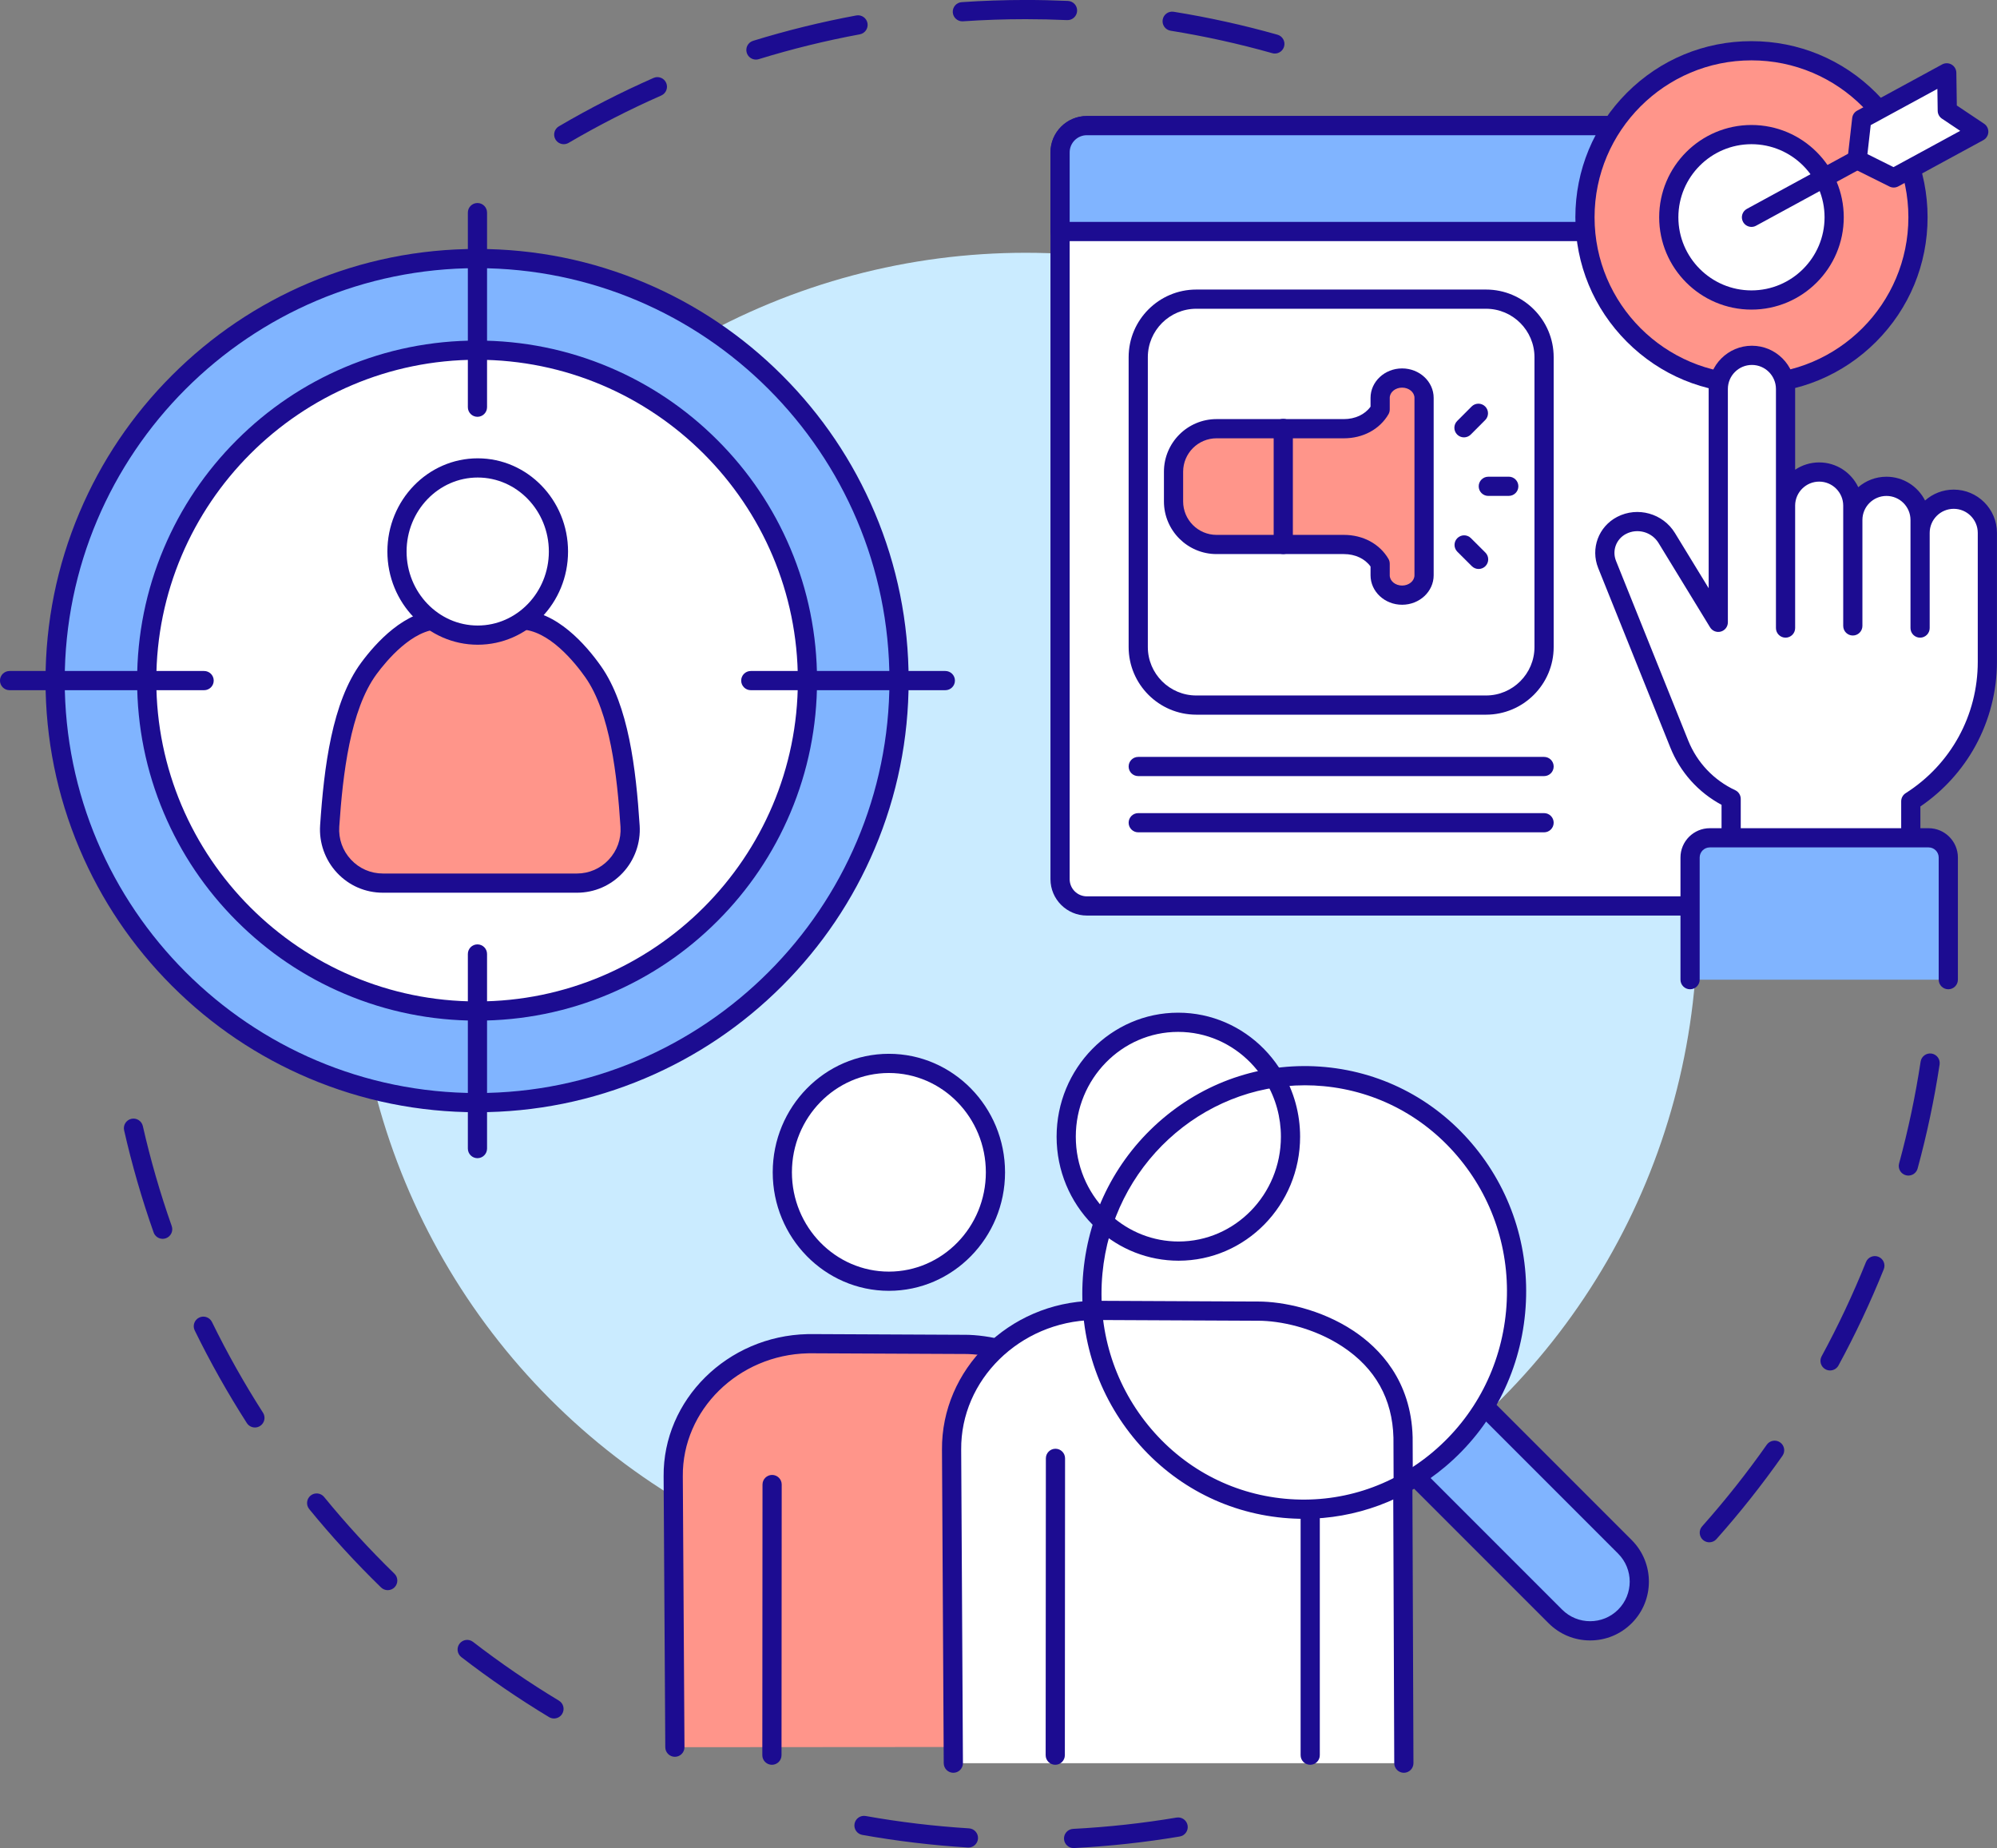
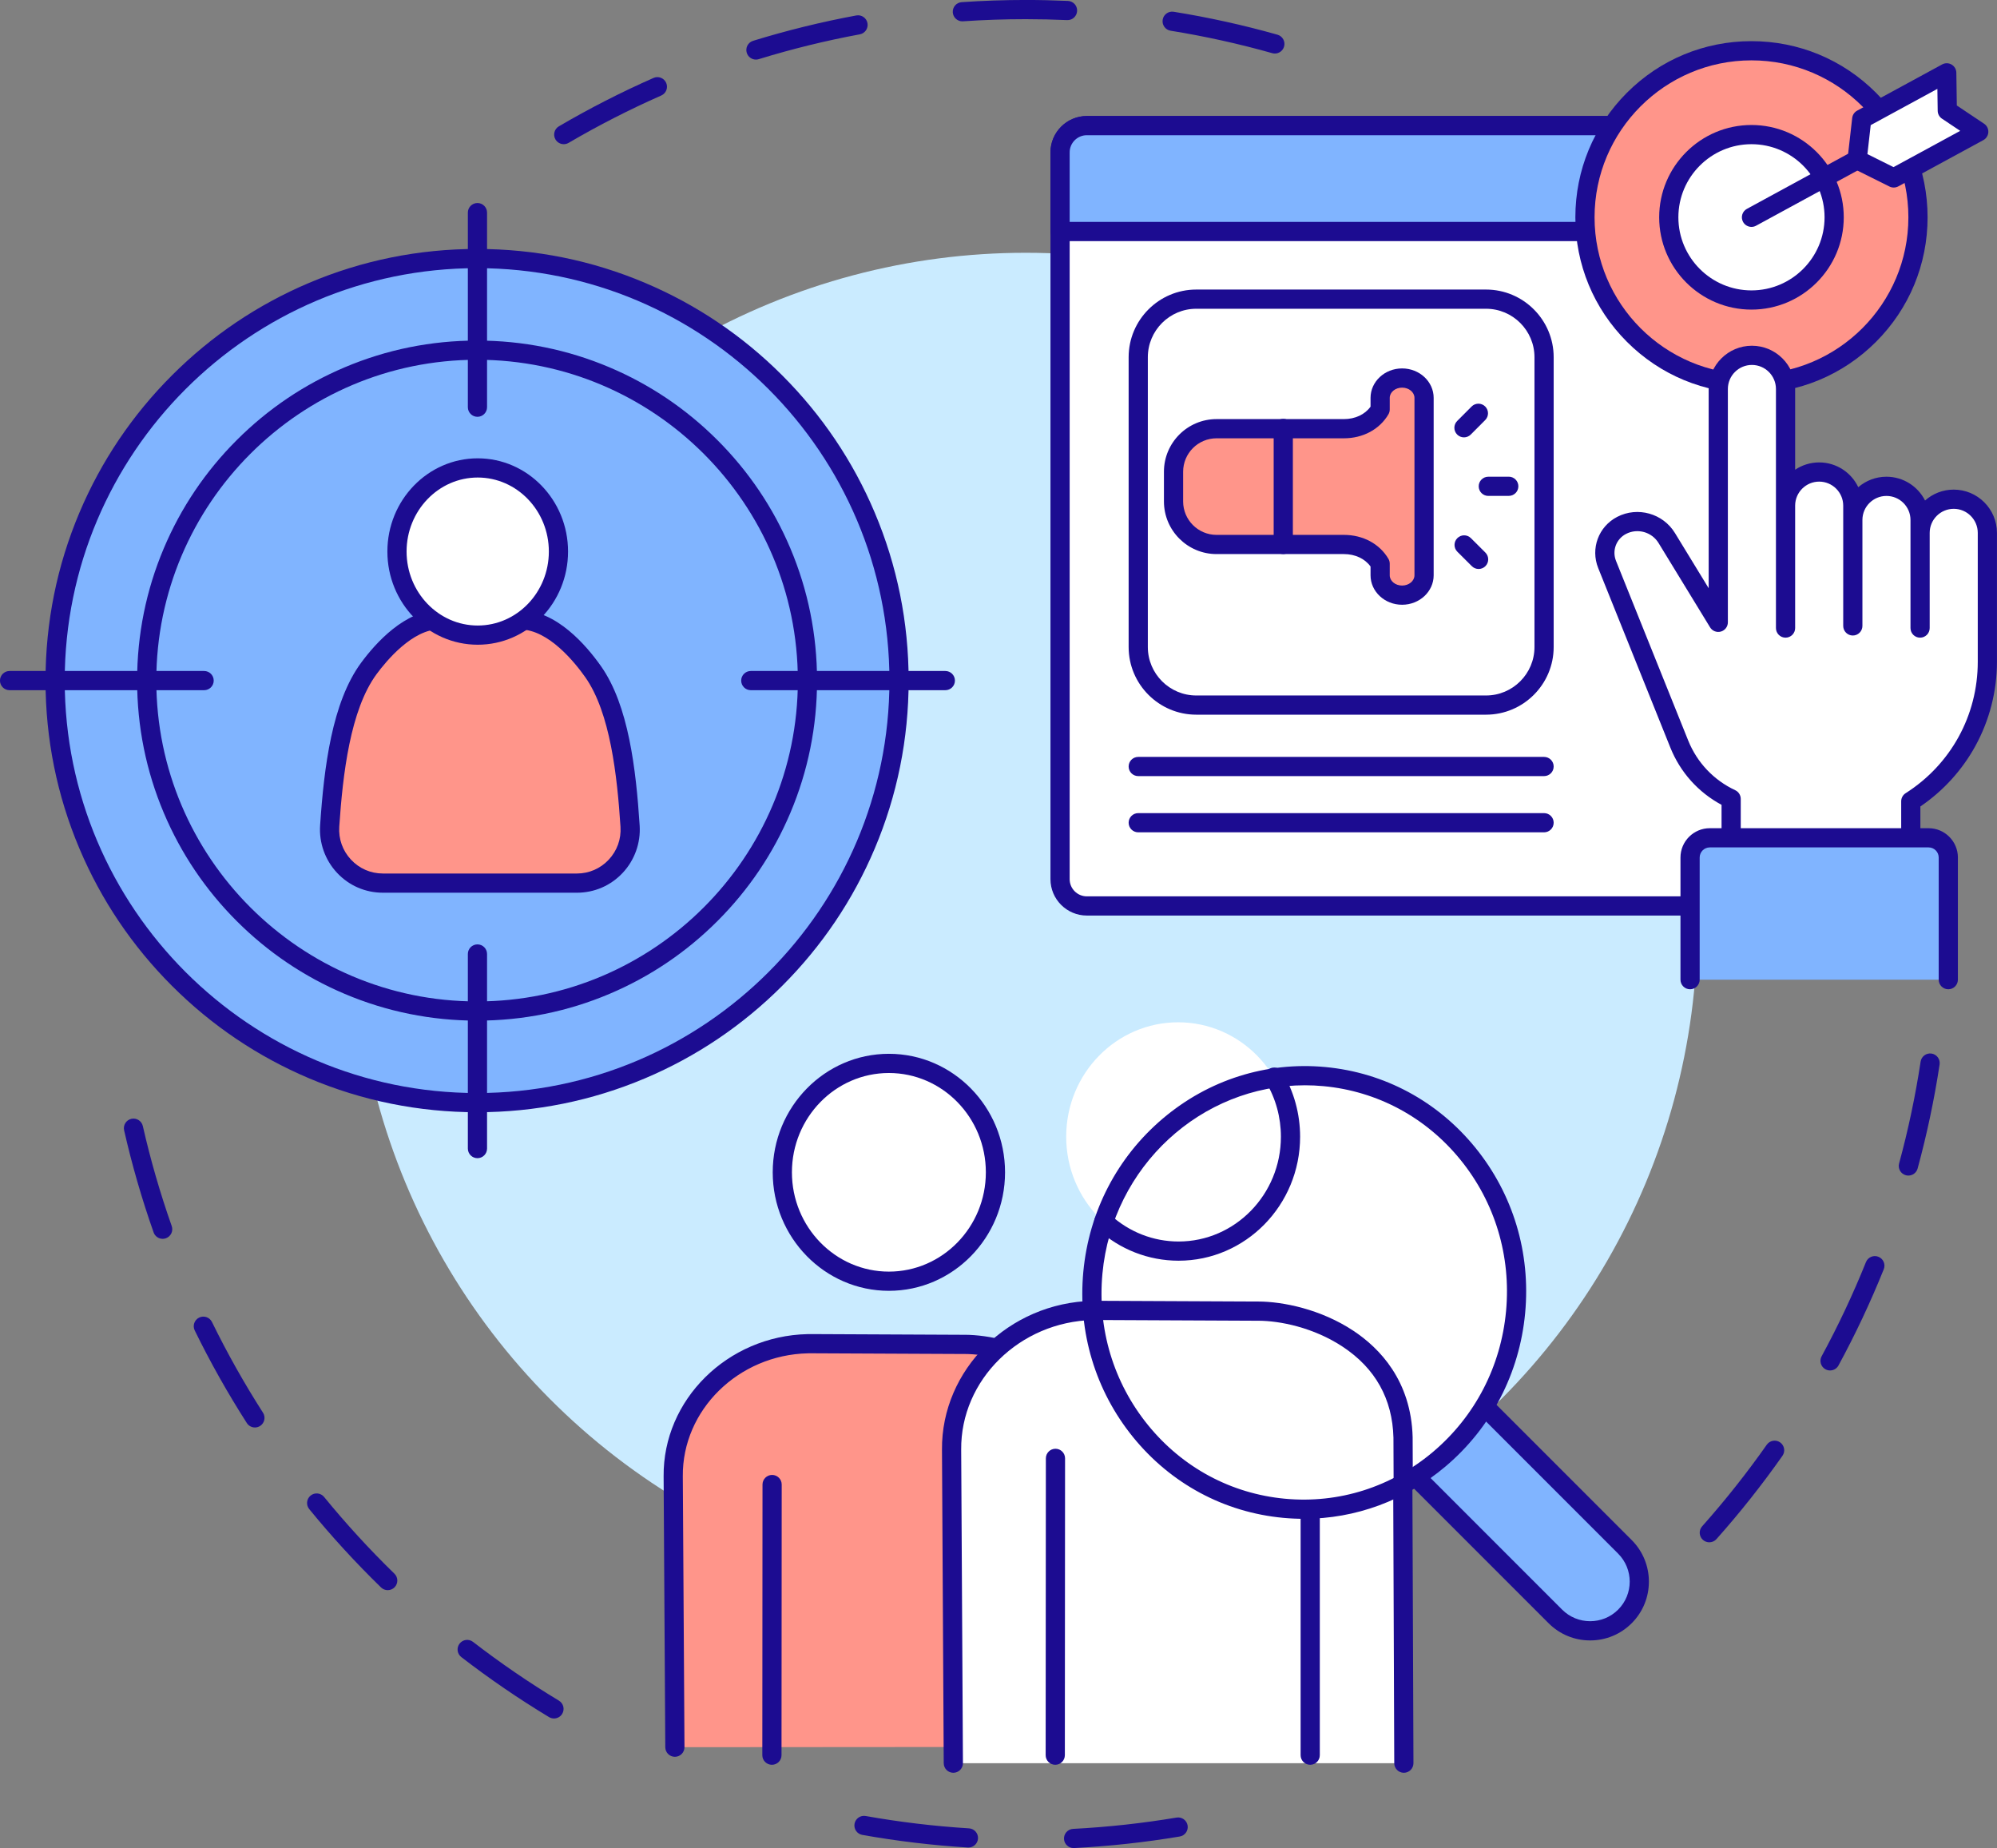
<svg xmlns="http://www.w3.org/2000/svg" height="2870.9" preserveAspectRatio="xMidYMid meet" version="1.0" viewBox="448.6 563.7 3102.9 2870.9" width="3102.9" zoomAndPan="magnify">
  <rect x="448.6" y="563.7" width="3102.9" height="2870.9" fill="#808080" stroke="none" />
  <g>
    <g>
      <g id="change1_29">
        <path d="M1324.558,787.687c-5.12,0-10.105-2.639-12.88-7.376c-4.164-7.106-1.779-16.242,5.327-20.406 c47.383-27.767,96.852-53.047,147.033-75.136c7.541-3.319,16.34,0.104,19.657,7.64c3.318,7.538-0.103,16.339-7.64,19.658 c-49.135,21.629-97.573,46.382-143.97,73.571C1329.715,787.027,1327.12,787.687,1324.558,787.687z M1623.142,656.27 c-6.373,0-12.273-4.117-14.247-10.527c-2.424-7.871,1.991-16.217,9.861-18.643c52.405-16.144,106.35-29.398,160.337-39.393 c8.108-1.501,15.879,3.851,17.379,11.949c1.499,8.099-3.851,15.88-11.949,17.379c-52.86,9.786-105.677,22.763-156.986,38.569 C1626.075,656.055,1624.596,656.27,1623.142,656.27z M2429.446,646.869c-1.342,0-2.706-0.183-4.062-0.566 c-51.667-14.594-104.787-26.327-157.885-34.875c-8.132-1.309-13.663-8.962-12.354-17.094c1.308-8.132,8.969-13.66,17.093-12.354 c54.23,8.729,108.483,20.713,161.253,35.619c7.926,2.239,12.536,10.479,10.297,18.406 C2441.934,642.576,2435.952,646.869,2429.446,646.869z M1943.88,596.834c-7.774,0-14.326-6.026-14.863-13.897 c-0.561-8.217,5.645-15.334,13.862-15.895c32.842-2.244,66.258-3.382,99.315-3.382c0.007,0,0.014,0,0.021,0 c21.863,0,43.989,0.498,65.76,1.48c8.229,0.371,14.598,7.341,14.227,15.57c-0.372,8.229-7.379,14.618-15.57,14.226 c-21.326-0.961-43-1.449-64.418-1.449c-0.006,0-0.016,0-0.023,0c-32.383,0-65.11,1.115-97.281,3.312 C1944.566,596.822,1944.221,596.834,1943.88,596.834z" fill="#1c0c91" />
      </g>
      <g id="change1_5">
        <path d="M1309.355,3233.298c-2.622,0-5.277-0.692-7.686-2.143c-46.957-28.308-92.812-59.673-136.29-93.226 c-6.521-5.033-7.727-14.398-2.695-20.918c5.032-6.521,14.396-7.727,20.917-2.695c42.579,32.859,87.484,63.574,133.467,91.295 c7.053,4.253,9.325,13.418,5.073,20.471C1319.341,3230.726,1314.409,3233.298,1309.355,3233.298z M1051.043,3033.964 c-3.749,0-7.5-1.404-10.398-4.224c-39.337-38.271-76.876-79.22-111.574-121.709c-5.209-6.38-4.261-15.774,2.118-20.984 c6.379-5.209,15.774-4.261,20.984,2.118c33.981,41.612,70.744,81.715,109.271,119.195c5.903,5.744,6.033,15.185,0.29,21.089 C1058.81,3032.454,1054.928,3033.964,1051.043,3033.964z M844.698,2781.241c-4.912,0-9.72-2.424-12.568-6.866 c-29.641-46.229-56.886-94.64-80.977-143.887c-3.62-7.399-0.556-16.33,6.843-19.95c7.398-3.619,16.33-0.555,19.949,6.843 c23.59,48.223,50.268,95.627,79.294,140.897c4.446,6.933,2.429,16.157-4.505,20.604 C850.241,2780.477,847.453,2781.241,844.698,2781.241z M701.353,2488.18c-6.146,0-11.901-3.83-14.063-9.955 c-18.256-51.732-33.677-105.099-45.835-158.619c-1.825-8.031,3.208-16.021,11.239-17.846c8.033-1.821,16.021,3.208,17.847,11.24 c11.904,52.399,27.002,104.65,44.876,155.3c2.741,7.767-1.334,16.285-9.1,19.027C704.675,2487.905,703,2488.18,701.353,2488.18z" fill="#1c0c91" />
      </g>
      <g id="change1_38">
        <path d="M2116.714,3434.596c-7.884,0-14.469-6.18-14.88-14.144c-0.425-8.225,5.899-15.238,14.124-15.662 c53.796-2.779,107.882-8.686,160.754-17.557c8.119-1.369,15.813,4.116,17.175,12.24c1.363,8.122-4.116,15.813-12.24,17.175 c-53.991,9.06-109.22,15.093-164.15,17.929C2117.235,3434.589,2116.973,3434.596,2116.714,3434.596z M1953.321,3433.78 c-0.31,0-0.62-0.01-0.933-0.029c-54.896-3.387-110.063-9.978-163.967-19.59c-8.108-1.446-13.509-9.191-12.064-17.299 c1.446-8.108,9.191-13.508,17.3-12.063c52.784,9.411,106.807,15.865,160.568,19.183c8.22,0.507,14.473,7.582,13.966,15.803 C1967.704,3427.693,1961.137,3433.78,1953.321,3433.78z" fill="#1c0c91" />
      </g>
      <g id="change1_39">
        <path d="M3104.49,2959.62c-3.527,0-7.066-1.244-9.909-3.772c-6.153-5.475-6.702-14.902-1.227-21.055 c35.743-40.167,69.528-82.813,100.415-126.754c4.737-6.736,14.039-8.358,20.778-3.624c6.738,4.737,8.361,14.039,3.625,20.777 c-31.54,44.868-66.038,88.414-102.535,129.428C3112.691,2957.932,3108.599,2959.62,3104.49,2959.62z M3292.102,2692.664 c-2.405,0-4.845-0.582-7.107-1.811c-7.237-3.933-9.916-12.987-5.983-20.224c25.672-47.25,48.842-96.469,68.866-146.292 c3.071-7.642,11.754-11.353,19.398-8.276c7.642,3.071,11.348,11.756,8.276,19.398c-20.45,50.886-44.114,101.154-70.332,149.41 C3302.515,2689.843,3297.391,2692.664,3292.102,2692.664z M3413.777,2389.916c-1.299,0-2.619-0.171-3.933-0.529 c-7.946-2.168-12.631-10.366-10.464-18.312c14.124-51.789,25.377-105.012,33.446-158.192c1.235-8.143,8.846-13.741,16.982-12.507 c8.143,1.236,13.742,8.839,12.507,16.982c-8.241,54.312-19.734,108.67-34.159,161.565 C3426.348,2385.556,3420.335,2389.916,3413.777,2389.916z" fill="#1c0c91" />
      </g>
      <g id="change2_1">
        <circle cx="2042.215" cy="2000.087" fill="#caebff" r="1043.698" />
      </g>
    </g>
    <g>
      <g>
        <g>
          <g id="change3_2">
            <circle cx="1189.879" cy="1620.981" fill="#80b4ff" r="655.627" />
          </g>
          <g id="change1_14">
            <path d="M1189.879,2291.521c-90.516,0-178.332-17.731-261.009-52.7 c-79.849-33.773-151.558-82.12-213.135-143.696c-61.576-61.576-109.923-133.285-143.696-213.135 c-34.97-82.677-52.701-170.493-52.701-261.009c0-90.516,17.731-178.332,52.701-261.009 c33.773-79.849,82.12-151.558,143.696-213.134c61.576-61.576,133.285-109.923,213.135-143.697 c82.677-34.97,170.493-52.701,261.009-52.701s178.332,17.731,261.009,52.701c79.849,33.773,151.558,82.12,213.135,143.697 c61.576,61.576,109.923,133.285,143.696,213.134c34.97,82.677,52.701,170.494,52.701,261.009 c0,90.516-17.731,178.332-52.701,261.009c-33.773,79.849-82.12,151.558-143.696,213.135 c-61.576,61.576-133.285,109.923-213.135,143.696C1368.211,2273.79,1280.395,2291.521,1189.879,2291.521z M1189.879,980.267 c-353.291,0-640.714,287.423-640.714,640.714s287.423,640.713,640.714,640.713s640.714-287.422,640.714-640.713 S1543.17,980.267,1189.879,980.267z" fill="#1c0c91" />
          </g>
        </g>
        <g>
          <g id="change4_5">
-             <circle cx="1189.879" cy="1620.981" fill="#fff" r="513.32" />
-           </g>
+             </g>
          <g id="change1_35">
            <path d="M1189.879,2149.215c-71.304,0-140.484-13.969-205.617-41.518 c-62.903-26.606-119.393-64.692-167.9-113.199c-48.507-48.507-86.593-104.997-113.198-167.9 c-27.549-65.133-41.517-134.312-41.517-205.617c0-71.305,13.969-140.484,41.517-205.617 c26.606-62.904,64.691-119.393,113.198-167.901c48.507-48.507,104.997-86.593,167.9-113.198 c65.133-27.549,134.312-41.517,205.617-41.517s140.484,13.968,205.617,41.517c62.904,26.606,119.394,64.692,167.9,113.198 c48.507,48.507,86.593,104.997,113.199,167.901c27.549,65.133,41.517,134.312,41.517,205.617 c0,71.304-13.968,140.484-41.517,205.617c-26.606,62.904-64.692,119.394-113.199,167.9 c-48.507,48.507-104.997,86.593-167.9,113.199C1330.363,2135.245,1261.183,2149.215,1189.879,2149.215z M1189.879,1122.574 c-274.822,0-498.406,223.584-498.406,498.407s223.584,498.407,498.406,498.407c274.823,0,498.407-223.584,498.407-498.407 S1464.702,1122.574,1189.879,1122.574z" fill="#1c0c91" />
          </g>
        </g>
        <g>
          <g id="change5_5">
            <path d="M1190.455,893.992v302.292V893.992z" fill="#ff958a" />
          </g>
          <g id="change1_27">
            <path d="M1190.455,1211.197c-8.236,0-14.913-6.677-14.913-14.913V893.992 c0-8.236,6.677-14.913,14.913-14.913c8.236,0,14.913,6.677,14.913,14.913v302.292 C1205.369,1204.519,1198.691,1211.197,1190.455,1211.197z" fill="#1c0c91" />
          </g>
        </g>
        <g>
          <g id="change5_3">
            <path d="M1190.455,2045.678v302.292V2045.678z" fill="#ff958a" />
          </g>
          <g id="change1_13">
            <path d="M1190.455,2362.883c-8.236,0-14.913-6.677-14.913-14.913v-302.292 c0-8.236,6.677-14.913,14.913-14.913c8.236,0,14.913,6.677,14.913,14.913v302.292 C1205.369,2356.206,1198.691,2362.883,1190.455,2362.883z" fill="#1c0c91" />
          </g>
        </g>
        <g>
          <g id="change5_4">
            <path d="M1917.444,1620.981h-302.292H1917.444z" fill="#ff958a" />
          </g>
          <g id="change1_24">
            <path d="M1917.444,1635.894h-302.292c-8.236,0-14.913-6.677-14.913-14.913 c0-8.236,6.677-14.913,14.913-14.913h302.292c8.236,0,14.913,6.677,14.913,14.913 C1932.358,1629.217,1925.68,1635.894,1917.444,1635.894z" fill="#1c0c91" />
          </g>
        </g>
        <g>
          <g id="change5_8">
            <path d="M765.758,1620.981H463.466H765.758z" fill="#ff958a" />
          </g>
          <g id="change1_40">
            <path d="M765.758,1635.894H463.466c-8.236,0-14.913-6.677-14.913-14.913 c0-8.236,6.677-14.913,14.913-14.913h302.292c8.236,0,14.913,6.677,14.913,14.913 C780.671,1629.217,773.994,1635.894,765.758,1635.894z" fill="#1c0c91" />
          </g>
        </g>
      </g>
      <g>
        <g>
          <g id="change5_6">
            <path d="M1043.558,1935.579c-48.07-0.002-85.934-40.782-82.695-88.743 c6.516-96.49,20.042-189.463,60.94-244.863c26.147-35.418,67.291-75.697,110.019-75.592c35.036,0.085,76.772,0.214,125.05,0.275 c44.746,0.057,86.911,42.946,113.459,80.698c38.657,54.97,51.176,145.905,57.27,239.803 c3.106,47.851-34.773,88.439-82.725,88.436L1043.558,1935.579z" fill="#ff958a" />
          </g>
          <g id="change1_7">
            <path d="M1344.88,1950.506c-0.003,0-0.002,0-0.005,0l-301.317-0.013 c-27.342-0.002-52.686-11.007-71.364-30.989c-18.483-19.774-28.037-46.627-26.21-73.672 c6.112-90.495,18.473-191.288,63.821-252.715c22.524-30.51,68.281-81.648,121.847-81.648c0.069,0,0.138,0,0.206,0l26.007,0.067 c29.151,0.076,62.183,0.161,99.025,0.208c56.114,0.071,102.803,54.559,125.64,87.033 c42.612,60.594,54.219,159.074,59.953,247.416c1.75,26.958-7.834,53.714-26.293,73.409 C1397.51,1939.529,1372.183,1950.506,1344.88,1950.506z M1043.559,1920.665l301.317,0.013c0.001,0,0.003,0,0.004,0 c18.971,0,36.567-7.626,49.547-21.476c13.031-13.904,19.527-32.044,18.292-51.081c-5.146-79.282-16.001-177.321-54.587-232.19 c-15.71-22.341-57.029-74.308-101.279-74.363c-36.856-0.047-69.902-0.133-99.064-0.208l-26.003-0.066c-0.043,0-0.09,0-0.133,0 c-41.982,0-82.408,48.616-97.852,69.537c-41.026,55.572-52.578,155.854-58.058,237.01c-1.291,19.112,5.187,37.33,18.241,51.295 C1006.959,1913.019,1024.566,1920.665,1043.559,1920.665z" fill="#1c0c91" />
          </g>
        </g>
        <g>
          <g id="change4_6">
            <ellipse cx="1190.867" cy="1420.468" fill="#fff" rx="125.441" ry="129.871" />
          </g>
          <g id="change1_25">
            <path d="M1190.867,1565.252c-77.392,0-140.354-64.95-140.354-144.784 c0-79.834,62.963-144.784,140.354-144.784c77.391,0,140.355,64.95,140.355,144.784 C1331.222,1500.302,1268.258,1565.252,1190.867,1565.252z M1190.867,1305.51c-60.945,0-110.527,51.569-110.527,114.958 c0,63.388,49.582,114.957,110.527,114.957c60.945,0,110.528-51.569,110.528-114.957 C1301.395,1357.08,1251.812,1305.51,1190.867,1305.51z" fill="#1c0c91" />
          </g>
        </g>
      </g>
    </g>
    <g>
      <g>
        <g>
          <g>
            <g id="change4_7">
              <ellipse cx="1829.734" cy="2384.843" fill="#fff" rx="165.576" ry="169.187" />
            </g>
            <g id="change1_26">
              <path d="M1829.734,2568.943c-99.522,0-180.49-82.587-180.49-184.1 c0-101.514,80.968-184.101,180.49-184.101c99.522,0,180.489,82.587,180.489,184.101 C2010.223,2486.356,1929.256,2568.943,1829.734,2568.943z M1829.734,2230.569c-83.076,0-150.663,69.207-150.663,154.274 c0,85.066,67.587,154.273,150.663,154.273c83.076,0,150.663-69.207,150.663-154.273 C1980.397,2299.776,1912.81,2230.569,1829.734,2230.569z" fill="#1c0c91" />
            </g>
          </g>
          <g>
            <g>
              <g id="change5_7">
                <path d="M1497.22,3277.911l-2.589-420.745c-1.014-110.984,92.728-203.419,208.96-206.048l2.792-0.048 c0.507-0.004,1.023,0.004,1.511-0.009l236.823,1.097c0.894-0.004,1.787-0.009,2.672-0.009 c72.347,0,210.805,46.548,214.378,186.889l1.82,224.332v214.055L1497.22,3277.911z" fill="#ff958a" />
              </g>
              <g id="change1_16">
                <path d="M1497.218,3292.825c-8.193,0-14.86-6.617-14.911-14.822l-2.589-420.746 c-1.087-119.053,99.19-218.235,223.536-221.047l2.871-0.051c0.044,0,0.088-0.001,0.132-0.001l0.714-0.002 c0.18,0,0.358,0.002,0.53-0.002c0.154-0.004,0.303-0.009,0.463-0.005l236.751,1.097c0.894-0.004,1.789-0.009,2.674-0.009 c36.631,0,92.962,11.373,141.208,43.292c39.002,25.804,85.942,74.183,88.078,158.131c0.002,0.086,0.004,0.172,0.004,0.258 l1.821,224.331c0.001,0.041,0.001,0.081,0.001,0.121v214.055c0,8.236-6.677,14.913-14.913,14.913s-14.913-6.677-14.913-14.913 v-213.994l-1.819-224.143c-1.488-57.025-26.625-102.067-74.716-133.884c-42.728-28.269-92.458-38.341-124.751-38.341 c-0.861,0-1.731,0.004-2.6,0.009c-0.046,0-0.093,0-0.141,0l-236.633-1.096c-0.352,0.005-0.715,0.004-1.075,0.006l-3.09,0.047 c-108.045,2.444-195.246,88.127-194.306,190.999l2.589,420.791c0.051,8.236-6.585,14.953-14.821,15.005 C1497.281,3292.825,1497.249,3292.825,1497.218,3292.825z" fill="#1c0c91" />
              </g>
            </g>
            <g id="change1_4">
              <path d="M1647.991,3305.236c-0.003,0-0.007,0-0.01,0c-8.237-0.006-14.909-6.687-14.903-14.924 l0.29-420.458c0.006-8.233,6.682-14.903,14.913-14.903c0.003,0,0.007,0,0.01,0c8.237,0.006,14.909,6.687,14.903,14.924 l-0.29,420.458C1662.898,3298.566,1656.223,3305.236,1647.991,3305.236z" fill="#1c0c91" />
            </g>
            <g id="change1_30">
              <path d="M2025.08,3104.714c-8.236,0-14.913-6.677-14.913-14.913v-193.375 c0-8.236,6.677-14.913,14.913-14.913c8.236,0,14.913,6.677,14.913,14.913v193.375 C2039.993,3098.037,2033.316,3104.714,2025.08,3104.714z" fill="#1c0c91" />
            </g>
          </g>
        </g>
        <g>
          <g>
            <g id="change4_3">
              <ellipse cx="2279.174" cy="2329.518" fill="#fff" rx="173.934" ry="177.727" />
            </g>
            <g id="change1_22">
-               <path d="M2279.173,2522.159c-104.13,0-188.848-86.419-188.848-192.641s84.717-192.641,188.848-192.641 s188.848,86.419,188.848,192.641S2383.304,2522.159,2279.173,2522.159z M2279.173,2166.704 c-87.684,0-159.021,73.038-159.021,162.814s71.337,162.814,159.021,162.814s159.021-73.038,159.021-162.814 S2366.857,2166.704,2279.173,2166.704z" fill="#1c0c91" />
-             </g>
+               </g>
          </g>
          <g>
            <g>
              <g id="change4_1">
                <path d="M2629.88,3302.735l-1.913-505.925c-3.754-147.425-149.201-196.323-225.2-196.323 c-0.929,0-1.868,0.005-2.807,0.009l-248.777-1.152c-0.513,0.014-1.055,0.005-1.587,0.009l-2.933,0.05 c-122.1,2.761-220.573,99.862-219.508,216.449l2.72,486.883H2629.88z" fill="#fff" />
              </g>
              <g id="change1_1">
                <path d="M1929.873,3317.649c-8.198,0-14.866-6.623-14.911-14.83l-2.719-486.884 c-1.138-124.648,103.871-228.495,234.083-231.44l3.907-0.055c0.185,0,0.366,0.003,0.546-0.003 c0.158-0.003,0.316-0.003,0.474-0.005l248.709,1.151c0.939-0.004,1.877-0.009,2.806-0.009 c38.37,0,97.379,11.914,147.92,45.354c40.821,27.007,89.951,77.644,92.187,165.504c0.003,0.107,0.004,0.215,0.005,0.323 l1.913,505.924c0.031,8.237-6.621,14.939-14.858,14.97c-0.018,0-0.038,0-0.057,0c-8.21,0-14.881-6.64-14.912-14.857 l-1.912-505.761c-1.578-60.149-28.097-107.667-78.824-141.228c-45.024-29.788-97.431-40.401-131.463-40.401 c-0.907,0-1.823,0.004-2.738,0.009c-0.048,0-0.093,0-0.137,0l-248.583-1.151c-0.362,0.005-0.733,0.007-1.103,0.007 l-3.291,0.049c-113.905,2.576-205.838,92.925-204.847,201.401l2.72,486.936c0.046,8.237-6.594,14.951-14.83,14.997 C1929.93,3317.649,1929.901,3317.649,1929.873,3317.649z" fill="#1c0c91" />
              </g>
            </g>
            <g id="change1_15">
              <path d="M2088.239,3305.236c-0.003,0-0.007,0-0.011,0c-8.236-0.006-14.908-6.687-14.903-14.924 l0.322-461.131c0.006-8.232,6.683-14.903,14.913-14.903c0.004,0,0.006,0,0.011,0c8.236,0.007,14.908,6.687,14.903,14.924 l-0.322,461.131C2103.146,3298.566,2096.47,3305.236,2088.239,3305.236z" fill="#1c0c91" />
            </g>
            <g id="change1_17">
              <path d="M2484.38,3305.236c-8.236,0-14.914-6.677-14.914-14.913v-461.131 c0-8.236,6.677-14.914,14.914-14.914c8.236,0,14.913,6.677,14.913,14.914v461.131 C2499.294,3298.559,2492.616,3305.236,2484.38,3305.236z" fill="#1c0c91" />
            </g>
          </g>
        </g>
      </g>
      <g>
        <g>
          <g id="change3_3">
            <path d="M2541.158,2750.626l324.131,324.131c29.846,29.846,78.236,29.846,108.082,0l0,0 c29.846-29.846,29.846-78.236,0-108.081l-325.412-325.412L2541.158,2750.626z" fill="#80b4ff" />
          </g>
          <g id="change1_36">
            <path d="M2919.329,3112.055c-24.398,0-47.334-9.501-64.586-26.752l-324.13-324.13 c-5.823-5.824-5.823-15.267,0-21.091c5.824-5.822,15.267-5.822,21.091,0l324.131,324.13c23.983,23.985,63.007,23.985,86.99,0 c23.984-23.983,23.984-63.007,0-86.99l-325.411-325.412c-5.823-5.824-5.823-15.267,0-21.091c5.825-5.824,15.268-5.824,21.091,0 l325.411,325.412c35.613,35.614,35.613,93.559,0,129.173C2966.664,3102.554,2943.727,3112.055,2919.329,3112.055z" fill="#1c0c91" />
          </g>
        </g>
        <g>
          <g id="change4_11">
            <ellipse cx="2475.099" cy="2571.458" fill="#fff" rx="336.772" ry="329.833" transform="rotate(-84.664 2474.96 2571.367)" />
          </g>
          <g id="change1_10">
            <path d="M2474.437,2923.116c-10.639,0-21.33-0.496-32.052-1.498 c-91.745-8.571-174.574-53.09-233.232-125.356c-58.585-72.175-86.039-163.4-77.306-256.874 c8.733-93.473,52.611-178.036,123.55-238.109c71.029-60.147,160.67-88.55,252.416-79.983 c91.745,8.571,174.574,53.09,233.232,125.356c58.585,72.175,86.039,163.4,77.306,256.873 c-8.732,93.473-52.61,178.036-123.549,238.109C2632.075,2894.753,2554.825,2923.116,2474.437,2923.116z M2476.135,2249.643 c-160.852,0-299.008,125.728-314.59,292.519c-8.003,85.658,17.128,169.223,70.765,235.302 c53.563,65.989,129.154,106.637,212.849,114.456c83.706,7.821,165.509-18.123,230.367-73.048 c64.949-55.001,105.125-132.464,113.127-218.121l0,0c8.003-85.657-17.128-169.222-70.765-235.302 c-53.563-65.988-129.154-106.635-212.849-114.455C2495.341,2250.088,2485.694,2249.643,2476.135,2249.643z" fill="#1c0c91" />
          </g>
        </g>
      </g>
      <g id="change1_37">
        <path d="M2279.835,2522.159c-46.764,0-91.637-17.568-126.353-49.467 c-6.065-5.573-6.464-15.007-0.892-21.072c5.574-6.065,15.007-6.464,21.072-0.892c29.197,26.829,66.903,41.603,106.172,41.603 c87.684,0,159.02-73.038,159.02-162.814c0-30.05-8.055-59.403-23.294-84.887c-4.227-7.068-1.924-16.226,5.146-20.453 c7.07-4.227,16.225-1.923,20.453,5.146c18.005,30.108,27.522,64.755,27.522,100.195 C2468.682,2435.74,2383.966,2522.159,2279.835,2522.159z" fill="#1c0c91" />
      </g>
      <g id="change1_18">
        <path d="M2628.9,2884.115c-8.21,0-14.881-6.64-14.912-14.856l-0.273-72.226 c-1.575-60.154-28.094-107.668-78.824-141.231c-45.024-29.788-97.431-40.401-131.463-40.401c-0.907,0-1.823,0.004-2.738,0.009 c-0.048,0-0.093,0-0.137,0l-248.582-1.151c-0.362,0.007-0.74,0.011-1.103,0.007l-3.292,0.049 c-0.582,0.013-1.25,0.031-1.917,0.053c-0.161,0.005-0.322,0.008-0.481,0.008c-8.018,0-14.642-6.369-14.897-14.441 c-0.261-8.232,6.2-15.117,14.433-15.378c0.756-0.024,1.515-0.044,2.274-0.061l3.906-0.055c0.184,0,0.367,0.003,0.545-0.003 c0.159-0.003,0.324-0.004,0.475-0.005l248.709,1.151c0.939-0.004,1.877-0.009,2.806-0.009c38.37,0,97.379,11.914,147.92,45.354 c40.821,27.007,89.951,77.644,92.187,165.504c0.003,0.107,0.004,0.215,0.005,0.323l0.274,72.392 c0.031,8.236-6.62,14.938-14.856,14.969C2628.939,2884.115,2628.92,2884.115,2628.9,2884.115z" fill="#1c0c91" />
      </g>
    </g>
    <g>
      <g>
        <g id="change4_4">
          <path d="M3165.236,1971.059h-1027.92c-22.979,0-41.606-18.626-41.606-41.605V800.441 c0-22.979,18.627-41.605,41.606-41.605h1059.408L3165.236,1971.059z" fill="#fff" />
        </g>
        <g id="change1_34">
          <path d="M3165.236,1985.973h-1027.92c-31.165,0-56.52-25.354-56.52-56.518V800.441 c0-31.164,25.355-56.518,56.52-56.518h1059.408c8.236,0,14.913,6.677,14.913,14.913s-6.677,14.913-14.913,14.913H2137.316 c-14.719,0-26.693,11.974-26.693,26.692v1129.013c0,14.718,11.974,26.692,26.693,26.692h1027.92 c8.236,0,14.913,6.677,14.913,14.913S3173.472,1985.973,3165.236,1985.973z" fill="#1c0c91" />
        </g>
      </g>
      <g>
        <g id="change3_4">
          <path d="M3192.45,923.332l4.275-164.496h-1059.41c-22.981,0-41.607,18.627-41.607,41.604v122.892H3192.45z" fill="#80b4ff" />
        </g>
        <g id="change1_9">
          <path d="M3192.449,938.245H2095.708c-8.236,0-14.913-6.677-14.913-14.913V800.44 c0-31.164,25.355-56.517,56.52-56.517h1059.411c4.023,0,7.874,1.625,10.681,4.506c2.807,2.881,4.331,6.774,4.227,10.795 l-4.275,164.496C3207.148,931.802,3200.535,938.245,3192.449,938.245z M2110.621,908.418h1067.298l3.501-134.669H2137.314 c-14.719,0-26.693,11.973-26.693,26.691V908.418z" fill="#1c0c91" />
        </g>
      </g>
      <g>
        <g id="change5_1">
          <path d="M3428.723,901.261c0,142.891-115.828,258.717-258.714,258.717 c-142.887,0-258.732-115.826-258.732-258.717c0-142.887,115.845-258.713,258.732-258.713 C3312.895,642.548,3428.723,758.374,3428.723,901.261z" fill="#ff958a" />
        </g>
        <g id="change1_31">
          <path d="M3170.008,1174.891c-73.091,0-141.808-28.462-193.492-80.142 c-51.686-51.682-80.152-120.397-80.152-193.488c0-73.089,28.466-141.803,80.152-193.485 c51.685-51.68,120.402-80.142,193.492-80.142c73.09,0,141.804,28.462,193.485,80.142c51.681,51.68,80.143,120.395,80.143,193.484 c0,73.091-28.463,141.807-80.143,193.488C3311.812,1146.429,3243.098,1174.891,3170.008,1174.891z M3170.008,657.461 c-134.442,0-243.817,109.368-243.817,243.8c0,134.434,109.376,243.803,243.817,243.803c134.433,0,243.802-109.37,243.802-243.803 C3413.809,766.829,3304.441,657.461,3170.008,657.461z" fill="#1c0c91" />
        </g>
      </g>
      <g>
        <g id="change4_8">
          <path d="M3417.554,1865.204v-56.725c74.094-47.083,118.979-128.792,118.979-216.593v-200.402 c0-28.86-23.402-52.262-52.264-52.262s-52.264,23.402-52.264,52.262v147.896v-167.913c0-28.862-23.402-52.262-52.264-52.262 c-28.862,0-52.264,23.4-52.264,52.262l0.001,164.574V1349.23c0-28.868-23.402-52.262-52.264-52.262s-52.264,23.394-52.264,52.262 l0.004,190.153v-371.408c0-28.87-23.402-52.264-52.272-52.264c-28.862,0-52.264,23.394-52.264,52.264v362.508l-80.077-131.041 c-14.604-23.9-45.207-32.444-70.088-19.565c-22.041,11.418-31.803,37.718-22.54,60.749l112.142,278.991 c15.103,37.575,43.905,68.008,80.584,85.156v60.064L3417.554,1865.204z" fill="#fff" />
        </g>
        <g id="change1_6">
          <path d="M3417.554,1880.117c-8.236,0-14.914-6.677-14.914-14.913v-56.725 c0-5.103,2.608-9.851,6.915-12.587c70.171-44.591,112.065-120.855,112.065-204.007v-200.402c0-20.594-16.755-37.349-37.35-37.349 c-20.595,0-37.351,16.755-37.351,37.349v147.896c0,8.236-6.677,14.913-14.913,14.913s-14.913-6.677-14.913-14.913v-167.912 c0-20.594-16.756-37.349-37.351-37.349c-20.496,0-37.189,16.594-37.35,37.052v164.871c0,8.236-6.677,14.913-14.913,14.913 c-8.236,0-14.913-6.676-14.913-14.913l-0.001-164.574c0-0.124,0.001-0.251,0.001-0.376v-21.861 c0-20.594-16.756-37.349-37.351-37.349c-20.429,0-37.082,16.486-37.346,36.854v190.648c0,8.236-6.677,14.913-14.914,14.913 c-8.236,0-14.913-6.677-14.913-14.913l-0.003-190.153c0-0.221,0.001-0.443,0.003-0.664v-180.59 c0-20.595-16.759-37.351-37.358-37.351c-20.595,0-37.351,16.756-37.351,37.351v362.508c0,6.681-4.443,12.546-10.874,14.356 c-6.43,1.81-13.281-0.879-16.764-6.58l-80.078-131.04c-10.475-17.143-32.659-23.335-50.507-14.097 c-15.298,7.924-21.989,25.956-15.56,41.94l112.143,278.994c13.741,34.185,39.688,61.604,73.064,77.208 c5.246,2.452,8.597,7.719,8.597,13.51v60.064c0,8.237-6.677,14.913-14.914,14.913c-8.236,0-14.913-6.677-14.913-14.913v-50.862 c-36.102-19.338-64.138-50.557-79.508-88.796l-112.142-278.991c-12.194-30.317,0.496-64.518,29.517-79.552 c31.687-16.403,71.073-5.408,89.673,25.031l52.439,85.812v-309.504c0-37.042,30.136-67.178,67.177-67.178 c37.046,0,67.185,30.136,67.185,67.178v125.441c10.685-7.173,23.537-11.363,37.346-11.363c26.791,0,49.968,15.763,60.746,38.502 c11.766-10.132,27.071-16.265,43.781-16.265c26.177,0,48.903,15.049,59.984,36.948c11.865-10.53,27.47-16.932,44.543-16.932 c37.041,0,67.176,30.135,67.176,67.176v200.402c0,45.583-11.6,90.794-33.547,130.746c-20.617,37.533-50.049,69.846-85.433,93.889 v48.683C3432.468,1873.44,3425.79,1880.117,3417.554,1880.117z" fill="#1c0c91" />
        </g>
      </g>
      <g>
        <g id="change3_1">
          <path d="M3074.603,2085.591V1895.83c0-16.914,13.712-30.626,30.626-30.626h339.972 c16.914,0,30.626,13.712,30.626,30.626v189.761H3074.603z" fill="#80b4ff" />
        </g>
        <g id="change1_23">
          <path d="M3475.827,2100.504c-8.236,0-14.913-6.677-14.913-14.913v-189.761 c0-8.664-7.048-15.713-15.713-15.713h-339.972c-8.664,0-15.713,7.049-15.713,15.713v189.761c0,8.236-6.677,14.913-14.913,14.913 s-14.913-6.677-14.913-14.913v-189.761c0-25.11,20.428-45.539,45.539-45.539h339.972c25.11,0,45.54,20.429,45.54,45.539v189.761 C3490.741,2093.827,3484.063,2100.504,3475.827,2100.504z" fill="#1c0c91" />
        </g>
      </g>
      <g>
        <g id="change4_10">
          <path d="M3298.483,901.262c0,70.96-57.521,128.48-128.479,128.48s-128.488-57.52-128.488-128.48 c0-70.958,57.529-128.478,128.488-128.478S3298.483,830.304,3298.483,901.262z" fill="#fff" />
        </g>
        <g id="change1_19">
          <path d="M3170.005,1044.656c-79.072,0-143.402-64.326-143.402-143.394 c0-79.066,64.33-143.392,143.402-143.392c79.067,0,143.392,64.325,143.392,143.392 C3313.397,980.329,3249.072,1044.656,3170.005,1044.656z M3170.005,787.697c-62.626,0-113.575,50.945-113.575,113.565 c0,62.621,50.949,113.567,113.575,113.567c62.621,0,113.565-50.946,113.565-113.567 C3283.57,838.642,3232.625,787.697,3170.005,787.697z" fill="#1c0c91" />
        </g>
      </g>
      <g id="change1_21">
        <path d="M3170.017,916.178c-5.285,0-10.406-2.817-13.111-7.786c-3.938-7.234-1.267-16.291,5.967-20.228 l164.236-89.406c7.231-3.939,16.291-1.267,20.229,5.968c3.938,7.234,1.266,16.291-5.967,20.228l-164.236,89.406 C3174.87,915.593,3172.426,916.178,3170.017,916.178z" fill="#1c0c91" />
      </g>
      <g>
        <g id="change4_2">
          <path d="M3391.037 840.117L3334.158 811.814 3341.325 748.69 3473.421 676.861 3474.258 735.634 3523.133 768.28z" fill="#fff" />
        </g>
        <g id="change1_3">
          <path d="M3391.037,855.03c-2.274,0-4.549-0.519-6.644-1.562l-56.879-28.302 c-5.615-2.794-8.882-8.802-8.174-15.034l7.167-63.124c0.549-4.833,3.42-9.095,7.694-11.419l132.096-71.829 c4.588-2.493,10.147-2.408,14.653,0.229c4.507,2.637,7.308,7.439,7.382,12.661l0.726,50.936l42.358,28.293 c4.343,2.901,6.851,7.862,6.614,13.078c-0.236,5.217-3.185,9.93-7.773,12.424l-132.096,71.837 C3395.943,854.424,3393.49,855.03,3391.037,855.03z M3350.154,803.116l40.577,20.191l103.593-56.336l-28.35-18.936 c-4.08-2.725-6.558-7.283-6.628-12.189l-0.486-34.091l-103.594,56.33L3350.154,803.116z" fill="#1c0c91" />
        </g>
      </g>
      <g>
        <g id="change4_9">
          <path d="M2757.562,1659.016h-450.208c-49.813,0-90.185-40.38-90.185-90.193v-450.2 c0-49.813,40.373-90.193,90.185-90.193h450.208c49.813,0,90.194,40.38,90.194,90.193v450.2 C2847.756,1618.636,2807.375,1659.016,2757.562,1659.016z" fill="#fff" />
        </g>
        <g id="change1_8">
          <path d="M2757.562,1673.929h-450.208c-57.951,0-105.098-47.151-105.098-105.106v-450.201 c0-57.955,47.147-105.106,105.098-105.106h450.208c57.956,0,105.107,47.151,105.107,105.106v450.201 C2862.668,1626.778,2815.518,1673.929,2757.562,1673.929z M2307.353,1043.343c-41.505,0-75.271,33.77-75.271,75.279v450.201 c0,41.509,33.767,75.279,75.271,75.279h450.208c41.51,0,75.28-33.77,75.28-75.279v-450.201c0-41.509-33.77-75.279-75.28-75.279 H2307.353z" fill="#1c0c91" />
        </g>
      </g>
      <g>
        <g id="change5_2">
          <path d="M2627.161,1150.944c-18.843,0-34.122,13.803-34.122,30.831v18.026 c-10.861,18.556-31.934,29.867-56.362,29.867h-197.839c-36.9,0-66.813,29.91-66.813,66.802v46.246 c0,36.897,29.912,66.809,66.813,66.809h197.839c24.427,0,45.501,11.305,56.362,29.858v18.029c0,17.022,15.28,30.83,34.122,30.83 c18.85,0,34.129-13.808,34.129-30.83v-275.636C2661.291,1164.746,2646.011,1150.944,2627.161,1150.944z" fill="#ff958a" />
        </g>
        <g id="change1_12">
          <path d="M2627.161,1503.154c-27.038,0-49.036-20.52-49.036-45.743v-13.644 c-8.715-12.172-23.917-19.33-41.449-19.33h-197.838c-45.064,0-81.727-36.66-81.727-81.722v-46.246 c0-45.058,36.662-81.715,81.727-81.715h197.838c17.53,0,32.732-7.162,41.449-19.338v-13.641 c0-25.224,21.998-45.745,49.036-45.745c27.042,0,49.042,20.521,49.042,45.745v275.636 C2676.204,1482.633,2654.204,1503.154,2627.161,1503.154z M2338.839,1244.581c-28.618,0-51.9,23.277-51.9,51.889v46.246 c0,28.615,23.281,51.895,51.9,51.895h197.838c29.702,0,55.583,13.921,69.232,37.237c1.337,2.285,2.043,4.886,2.043,7.534v18.029 c0,8.776,8.617,15.916,19.209,15.916c10.596,0,19.216-7.14,19.216-15.916v-275.636c0-8.777-8.619-15.918-19.216-15.918 c-10.592,0-19.209,7.14-19.209,15.918v18.026c0,2.648-0.705,5.248-2.042,7.533c-13.651,23.323-39.532,37.247-69.233,37.247 H2338.839z M2593.039,1199.801h0.011H2593.039z" fill="#1c0c91" />
        </g>
      </g>
      <g id="change1_2">
        <path d="M2442.519,1424.434c-8.236,0-14.913-6.677-14.913-14.913v-180.254 c0-8.237,6.677-14.913,14.913-14.913s14.913,6.677,14.913,14.913v180.254C2457.432,1417.758,2450.755,1424.434,2442.519,1424.434 z" fill="#1c0c91" />
      </g>
      <g id="change1_11">
        <path d="M2761.099,1334.089c-8.228,0-14.903-6.664-14.914-14.894c-0.011-8.236,6.658-14.922,14.894-14.933 l31.794-0.041c0.007,0,0.013,0,0.019,0c8.228,0,14.903,6.664,14.914,14.894c0.011,8.236-6.658,14.922-14.894,14.933 l-31.794,0.041C2761.112,1334.089,2761.105,1334.089,2761.099,1334.089z" fill="#1c0c91" />
      </g>
      <g id="change1_33">
        <path d="M2746.044,1447.587c-3.809,0-7.618-1.45-10.53-4.352L2713,1420.788 c-5.833-5.815-5.847-15.258-0.031-21.091c5.815-5.833,15.256-5.848,21.09-0.032l22.514,22.447 c5.833,5.815,5.847,15.258,0.031,21.091C2753.691,1446.125,2749.868,1447.587,2746.044,1447.587z" fill="#1c0c91" />
      </g>
      <g id="change1_20">
        <path d="M2723.283,1243.137c-3.81,0-7.62-1.451-10.531-4.354c-5.832-5.816-5.845-15.258-0.029-21.09 l22.447-22.507c5.817-5.832,15.26-5.845,21.09-0.028c5.832,5.816,5.845,15.258,0.029,21.09l-22.447,22.507 C2730.93,1241.675,2727.106,1243.137,2723.283,1243.137z" fill="#1c0c91" />
      </g>
      <g id="change1_32">
        <path d="M2847.755,1856.684h-630.588c-8.236,0-14.913-6.677-14.913-14.913s6.677-14.913,14.913-14.913 h630.588c8.236,0,14.913,6.677,14.913,14.913S2855.991,1856.684,2847.755,1856.684z" fill="#1c0c91" />
      </g>
      <g id="change1_28">
        <path d="M2847.752,1769.35h-630.588c-8.236,0-14.913-6.677-14.913-14.913s6.677-14.913,14.913-14.913 h630.588c8.236,0,14.913,6.677,14.913,14.913S2855.988,1769.35,2847.752,1769.35z" fill="#1c0c91" />
      </g>
    </g>
  </g>
</svg>